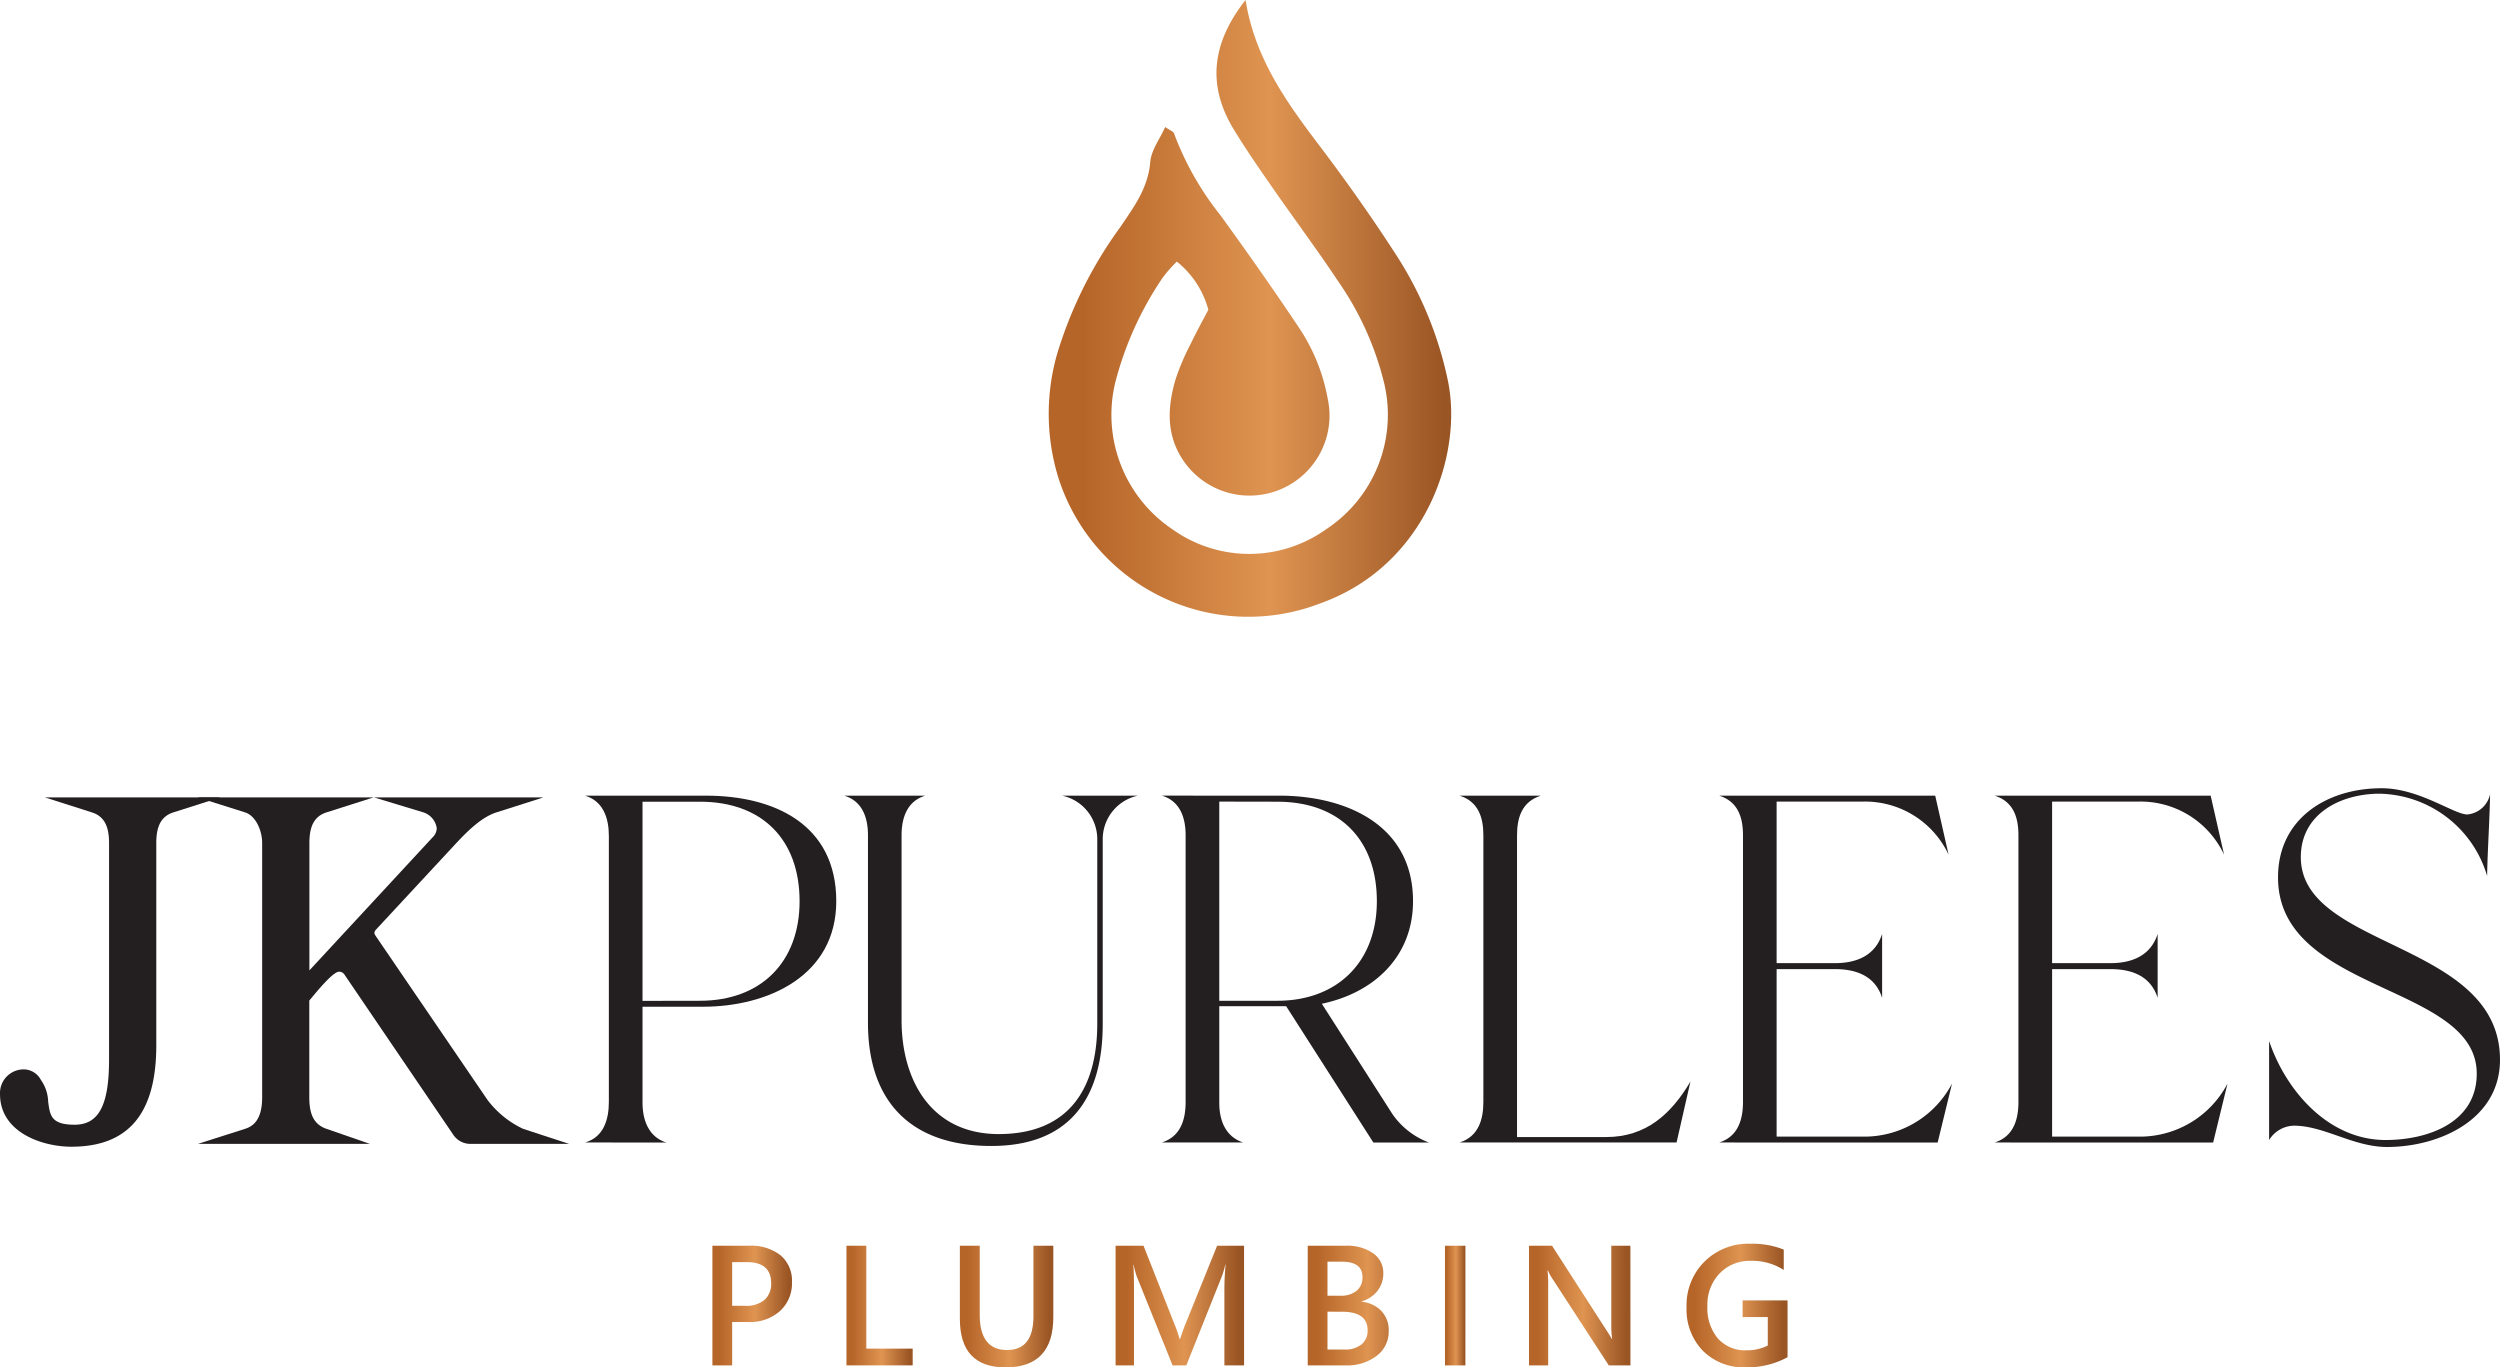
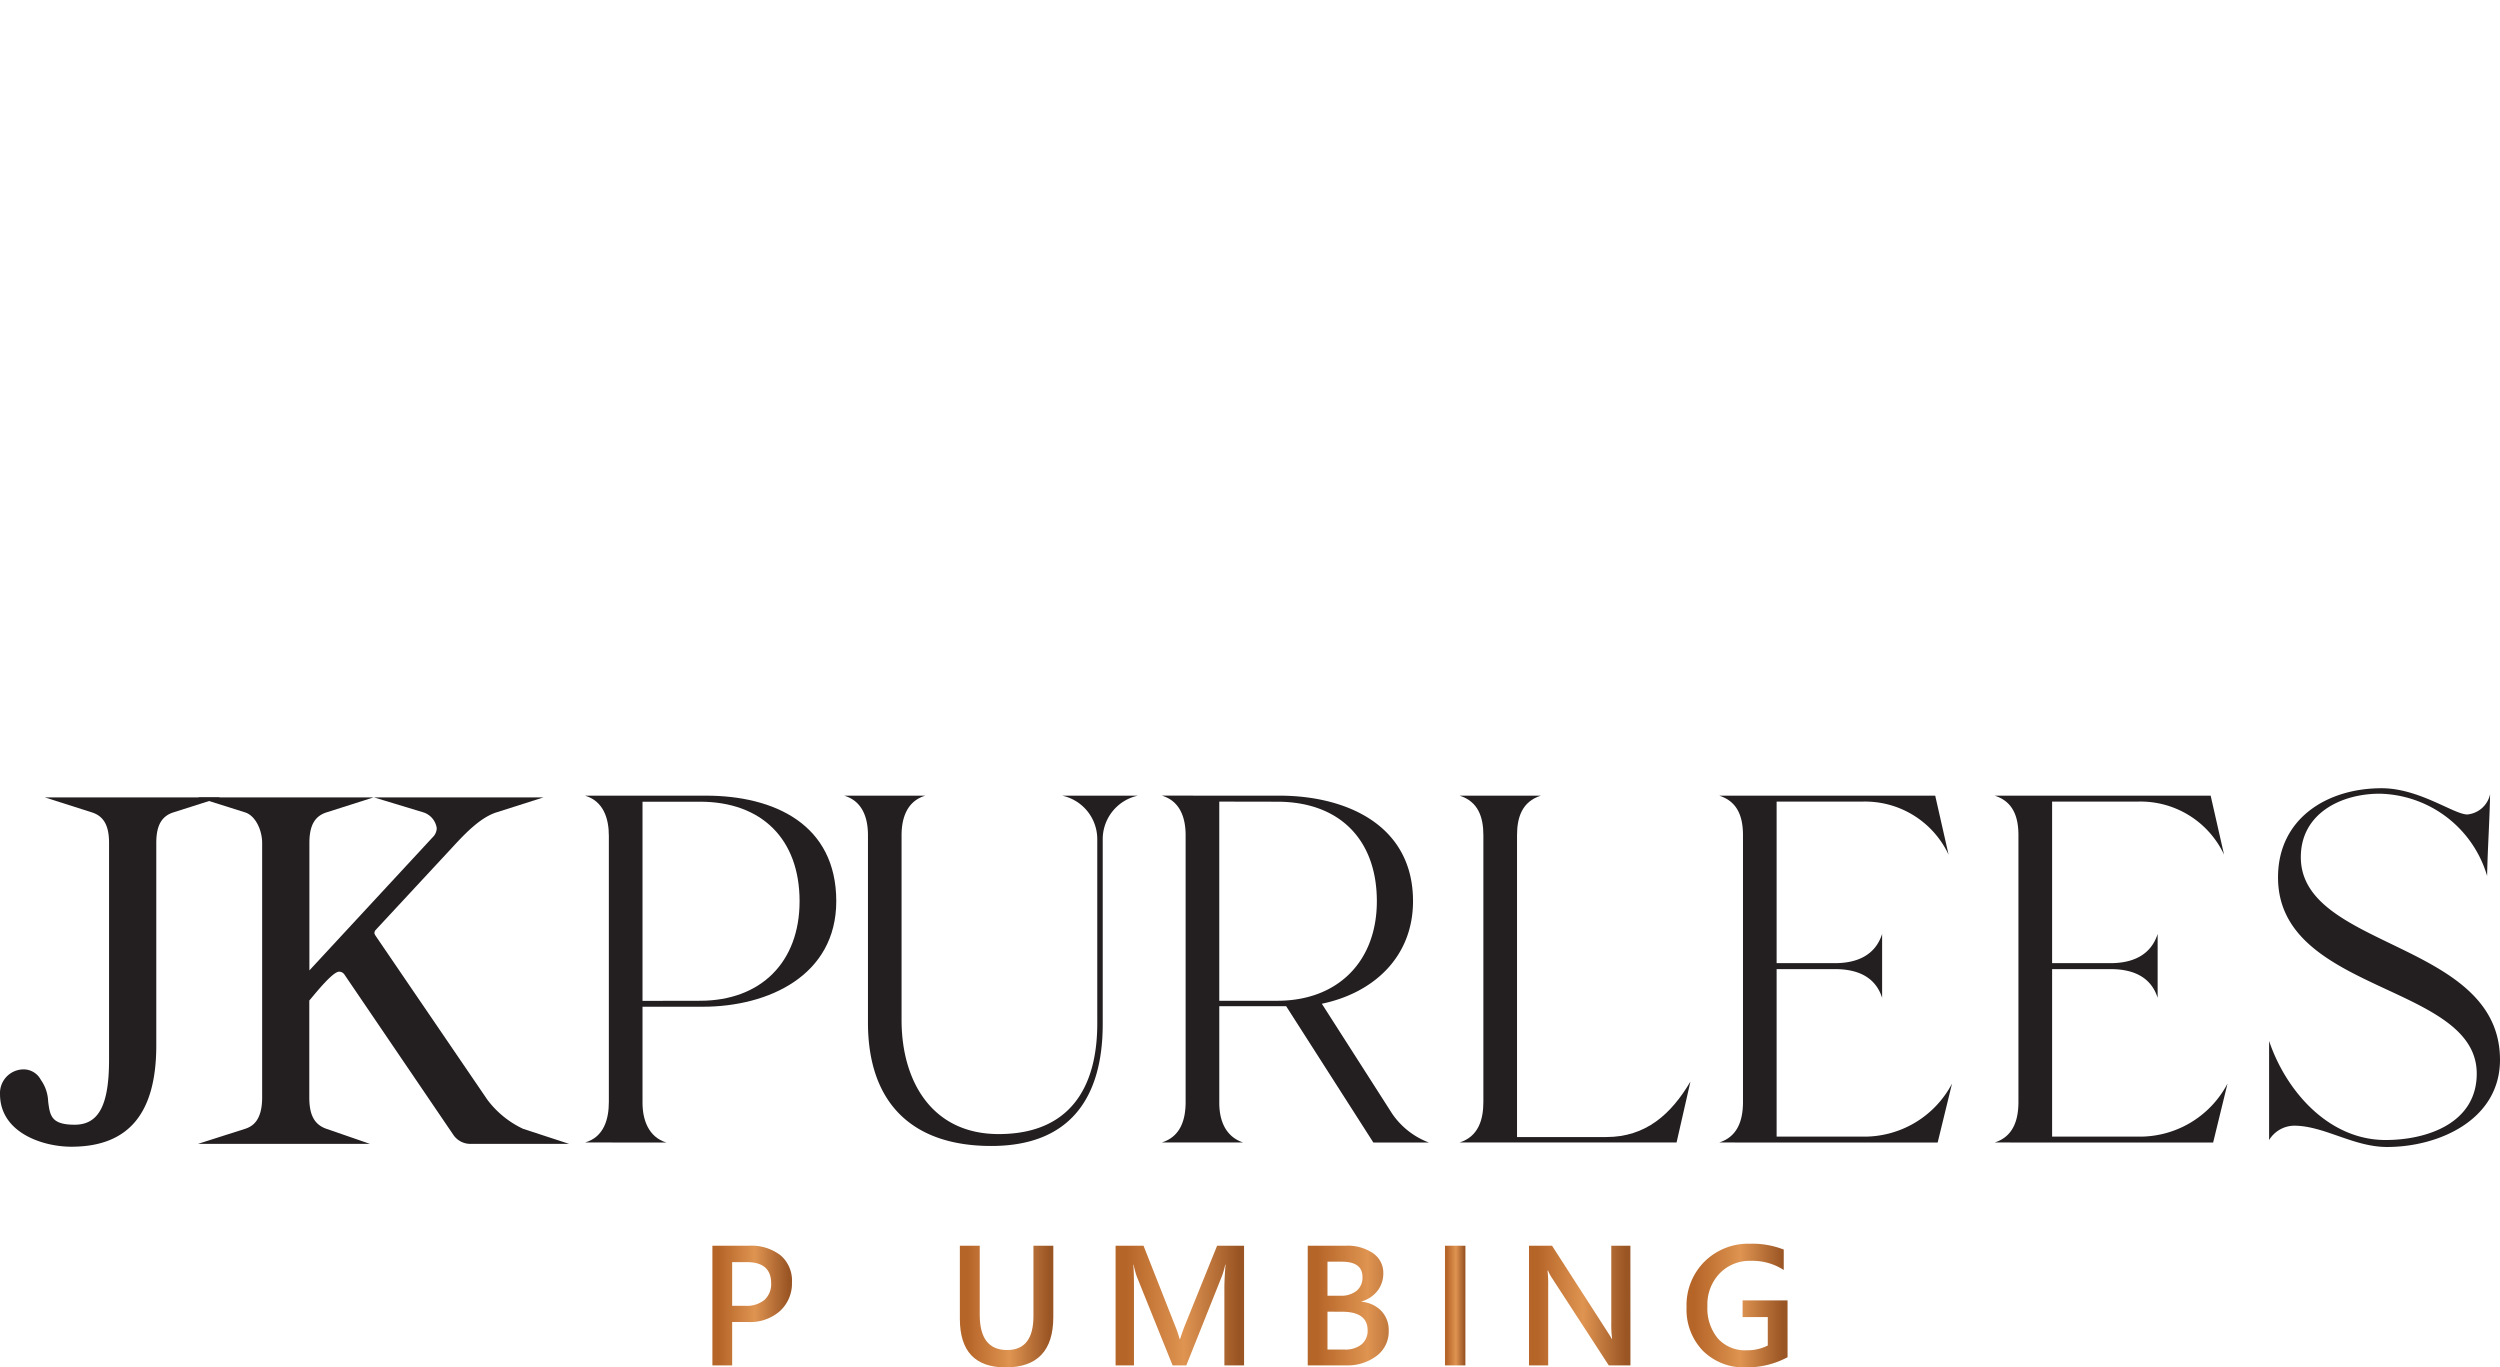
<svg xmlns="http://www.w3.org/2000/svg" xmlns:xlink="http://www.w3.org/1999/xlink" width="231.086" height="126.392" viewBox="0 0 231.086 126.392">
  <defs>
    <linearGradient id="linear-gradient" y1="0.5" x2="1" y2="0.5" gradientUnits="objectBoundingBox">
      <stop offset="0.084" stop-color="#b56528" />
      <stop offset="0.532" stop-color="#df9451" />
      <stop offset="0.955" stop-color="#9a5524" />
    </linearGradient>
    <linearGradient id="linear-gradient-2" x1="0" y1="0.5" x2="1" y2="0.5" xlink:href="#linear-gradient" />
    <linearGradient id="linear-gradient-3" x1="0" y1="0.5" x2="1" y2="0.5" xlink:href="#linear-gradient" />
    <linearGradient id="linear-gradient-4" x1="0" y1="0.5" x2="1" y2="0.5" xlink:href="#linear-gradient" />
    <linearGradient id="linear-gradient-5" x1="0" y1="0.5" x2="1" y2="0.5" xlink:href="#linear-gradient" />
    <linearGradient id="linear-gradient-6" x1="0.001" y1="0.5" x2="1" y2="0.5" xlink:href="#linear-gradient" />
    <linearGradient id="linear-gradient-7" x1="0" y1="0.5" x2="1" y2="0.5" xlink:href="#linear-gradient" />
    <linearGradient id="linear-gradient-8" x1="0" y1="0.5" x2="1" y2="0.5" xlink:href="#linear-gradient" />
    <linearGradient id="linear-gradient-9" x1="0" y1="0.5" x2="1" y2="0.5" xlink:href="#linear-gradient" />
  </defs>
  <g id="Group_12490" data-name="Group 12490" transform="translate(-450.471 -120.806)">
    <g id="Group_12437" data-name="Group 12437" transform="translate(450.471 193.666)">
      <g id="Group_12435" data-name="Group 12435" transform="translate(54.079)">
        <path id="Path_22840" data-name="Path 22840" d="M468.378,177.219c1.74-.5,2.2-2.153,2.2-3.757V148.868c0-1.6-.5-3.2-2.2-3.709h11.174c6.321,0,12.047,2.658,12.047,9.755,0,6.87-6.275,9.755-12.322,9.755H473.69v8.885c0,1.558.55,3.162,2.2,3.666ZM479,164.118c5.635,0,9.208-3.573,9.208-9.2,0-5.723-3.482-9.2-9.208-9.2H473.69v18.41Z" transform="translate(-468.378 -144.473)" fill="#231f20" />
        <path id="Path_22841" data-name="Path 22841" d="M483.818,145.159c-1.694.5-2.2,2.063-2.2,3.663v17.084c0,5.632,2.794,10.534,8.975,10.534,6.46,0,9.114-4.168,9.114-10.214V149.191a4.111,4.111,0,0,0-3.249-4.032h7.006a4.117,4.117,0,0,0-3.252,4.077v17.036c0,6.87-3.068,11.268-10.3,11.268-7.375,0-11.4-4.032-11.4-11.4V148.822c0-1.6-.5-3.159-2.2-3.663Z" transform="translate(-452.361 -144.473)" fill="#231f20" />
        <path id="Path_22842" data-name="Path 22842" d="M496.885,145.159c6.182,0,12.367,2.7,12.367,9.755,0,5.131-3.618,8.474-8.429,9.48l6.505,10.168a7.168,7.168,0,0,0,3.388,2.658h-5.131l-8.06-12.6h-6.182v8.93c0,1.6.55,3.117,2.2,3.666h-7.511c1.74-.55,2.2-2.108,2.2-3.757v-24.64c0-1.6-.5-3.159-2.2-3.663Zm-5.542.55v18.41H496.7c5.587,0,9.208-3.618,9.208-9.2,0-5.723-3.482-9.2-9.208-9.2Z" transform="translate(-432.719 -144.473)" fill="#231f20" />
        <path id="Path_22843" data-name="Path 22843" d="M495.145,177.219c1.74-.55,2.2-2.108,2.2-3.757v-24.64c0-1.649-.459-3.114-2.2-3.663h7.511c-1.739.55-2.2,2.014-2.2,3.663v27.893H508.7c3.663,0,6-2.108,7.786-5.131l-1.284,5.635Z" transform="translate(-414.309 -144.473)" fill="#231f20" />
        <path id="Path_22844" data-name="Path 22844" d="M503.091,177.219c1.739-.55,2.2-2.108,2.2-3.757v-24.64c0-1.649-.459-3.114-2.2-3.663h19.968l1.235,5.451a8.521,8.521,0,0,0-8.015-4.9H508.4v14.931h5.4c1.972,0,3.712-.689,4.352-2.7v5.907c-.64-2.014-2.38-2.655-4.352-2.655h-5.4v15.48h7.831a9.158,9.158,0,0,0,8.383-4.9l-1.329,5.451Z" transform="translate(-398.258 -144.473)" fill="#231f20" />
        <path id="Path_22845" data-name="Path 22845" d="M511.522,177.219c1.74-.55,2.2-2.108,2.2-3.757v-24.64c0-1.649-.459-3.114-2.2-3.663H531.49l1.238,5.451a8.523,8.523,0,0,0-8.015-4.9h-7.879v14.931h5.406c1.969,0,3.709-.689,4.349-2.7v5.907c-.64-2.014-2.38-2.655-4.349-2.655h-5.406v15.48h7.834a9.153,9.153,0,0,0,8.38-4.9l-1.329,5.451Z" transform="translate(-381.228 -144.473)" fill="#231f20" />
        <path id="Path_22846" data-name="Path 22846" d="M530.686,177.448c3.847,0,8.429-1.558,8.429-6.137,0-8.335-18.368-7.42-18.368-18.138,0-5.448,4.536-8.241,9.573-8.241,3.479,0,6.686,2.425,7.924,2.425a2.379,2.379,0,0,0,2.105-1.875c-.045,2.519-.229,5.037-.275,7.556a10.581,10.581,0,0,0-9.939-7.6c-3.573,0-7.281,1.833-7.281,5.865,0,8.516,18.41,7.737,18.41,18.73,0,5.542-5.632,8.06-10.44,8.06-3.117,0-5.817-1.969-8.61-1.969a2.758,2.758,0,0,0-2.292,1.329v-9.16C521.481,172.915,525.419,177.448,530.686,177.448Z" transform="translate(-364.258 -144.932)" fill="#231f20" />
      </g>
      <g id="Group_12436" data-name="Group 12436" transform="translate(0 0.846)">
        <path id="Path_22847" data-name="Path 22847" d="M458.969,146.6c1.093.35,1.583,1.22,1.583,2.821v20.023c0,4.222-.951,6.025-3.183,6.025-2.171,0-2.28-.852-2.446-2.138a3.667,3.667,0,0,0-.676-2.008,1.8,1.8,0,0,0-1.637-.969,2.191,2.191,0,0,0-2.138,2.283c0,3.57,3.944,4.865,6.593,4.865,5.282,0,7.852-3.065,7.852-9.368V149.419c0-1.6.486-2.47,1.58-2.821l4.352-1.386H454.614Z" transform="translate(-450.471 -145.212)" fill="#231f20" />
        <path id="Path_22848" data-name="Path 22848" d="M486.612,175.85a8.813,8.813,0,0,1-3.313-2.7L472.983,158.02c-.109-.181-.118-.224-.118-.293a.46.46,0,0,1,.115-.26l7.185-7.74c1.172-1.274,2.543-2.673,3.977-3.129l4.352-1.386H472.82L477.4,146.6a1.8,1.8,0,0,1,1.226,1.462,1.19,1.19,0,0,1-.371.83l-11.4,12.312V149.419c0-1.6.486-2.47,1.582-2.821l4.352-1.386H456.518l4.391,1.386c.988.314,1.579,1.679,1.579,2.821v23.523c0,2.153-.9,2.691-1.582,2.908l-4.343,1.386h15.882l-4-1.383c-1.12-.387-1.6-1.259-1.6-2.911v-8.954c.124-.142.263-.308.411-.489.5-.595,1.821-2.177,2.341-2.177a.592.592,0,0,1,.492.26l10.056,14.8a1.9,1.9,0,0,0,1.564.858h9.157Z" transform="translate(-438.256 -145.212)" fill="#231f20" />
      </g>
    </g>
    <g id="Group_12438" data-name="Group 12438" transform="translate(516.325 235.771)">
      <path id="Path_22849" data-name="Path 22849" d="M474.1,165.984v4.011h-1.827V158.935h3.355a4.43,4.43,0,0,1,2.95.888,3.087,3.087,0,0,1,1.051,2.5,3.456,3.456,0,0,1-1.1,2.639,4.164,4.164,0,0,1-2.96,1.024Zm0-5.536v4.041h1.187a2.62,2.62,0,0,0,1.8-.547,1.965,1.965,0,0,0,.616-1.543q0-1.952-2.265-1.951Z" transform="translate(-472.277 -158.751)" fill="url(#linear-gradient)" />
-       <path id="Path_22850" data-name="Path 22850" d="M482.5,169.994h-6.122V158.935h1.836v9.51H482.5Z" transform="translate(-463.991 -158.751)" fill="url(#linear-gradient-2)" />
      <path id="Path_22851" data-name="Path 22851" d="M488.487,165.522q0,4.657-4.409,4.657-4.226,0-4.228-4.479v-6.765h1.836v6.387q0,3.253,2.531,3.253,2.437,0,2.434-3.138v-6.5h1.836Z" transform="translate(-456.979 -158.751)" fill="url(#linear-gradient-3)" />
      <path id="Path_22852" data-name="Path 22852" d="M496.494,169.994h-1.821v-7.157q0-.879.109-2.15h-.03a7.65,7.65,0,0,1-.3,1.042l-3.3,8.266h-1.265l-3.307-8.205a7.586,7.586,0,0,1-.293-1.1h-.03q.059.666.06,2.165v7.142h-1.7V158.935H487.2l2.905,7.366a10.312,10.312,0,0,1,.432,1.265h.039q.285-.874.462-1.3L494,158.935h2.492Z" transform="translate(-447.352 -158.751)" fill="url(#linear-gradient-4)" />
      <path id="Path_22853" data-name="Path 22853" d="M490.5,169.994V158.935h3.509a4.149,4.149,0,0,1,2.54.7,2.185,2.185,0,0,1,.936,1.827,2.611,2.611,0,0,1-.532,1.634,2.886,2.886,0,0,1-1.474.988v.03a2.883,2.883,0,0,1,1.824.846,2.577,2.577,0,0,1,.683,1.854,2.792,2.792,0,0,1-1.117,2.3,4.434,4.434,0,0,1-2.824.879Zm1.827-9.585v3.147h1.187a2.269,2.269,0,0,0,1.5-.453,1.563,1.563,0,0,0,.547-1.274c0-.945-.634-1.419-1.9-1.419Zm0,4.621v3.5h1.564a2.362,2.362,0,0,0,1.586-.477,1.618,1.618,0,0,0,.559-1.3q0-1.721-2.383-1.718Z" transform="translate(-435.475 -158.751)" fill="url(#linear-gradient-5)" />
      <path id="Path_22854" data-name="Path 22854" d="M496.588,169.994H494.7V158.935h1.891Z" transform="translate(-426.989 -158.751)" fill="url(#linear-gradient-6)" />
      <path id="Path_22855" data-name="Path 22855" d="M506.647,169.994h-2.005l-5.282-8.127a3.687,3.687,0,0,1-.332-.64h-.045a11.821,11.821,0,0,1,.06,1.519v7.248H497.27V158.935H499.4l5.107,7.937c.214.329.353.556.417.676h.03a9.753,9.753,0,0,1-.079-1.486v-7.127h1.767Z" transform="translate(-421.791 -158.751)" fill="url(#linear-gradient-7)" />
      <path id="Path_22856" data-name="Path 22856" d="M511.43,169.362a7.922,7.922,0,0,1-3.847.939,5.36,5.36,0,0,1-3.971-1.525,5.481,5.481,0,0,1-1.519-4.041,5.681,5.681,0,0,1,1.661-4.213,5.745,5.745,0,0,1,4.222-1.649,7.872,7.872,0,0,1,3.1.541V161.3a5.34,5.34,0,0,0-3.032-.846,3.854,3.854,0,0,0-2.893,1.163,4.14,4.14,0,0,0-1.13,3.014,4.357,4.357,0,0,0,.969,3,3.366,3.366,0,0,0,2.639,1.09,4.177,4.177,0,0,0,1.972-.441v-2.63h-2.328v-1.54h4.155Z" transform="translate(-412.051 -158.874)" fill="url(#linear-gradient-8)" />
    </g>
-     <path id="Path_22857" data-name="Path 22857" d="M500.76,120.806c.867,5.382,3.766,9.419,6.8,13.424,2.479,3.268,4.85,6.626,7.076,10.066a34.235,34.235,0,0,1,4.82,11.657c1.446,6.855-2.063,17.163-11.8,20.629a18.426,18.426,0,0,1-24.241-11.76,20.084,20.084,0,0,1-.057-11.352,39.081,39.081,0,0,1,5.819-11.666c1.259-1.857,2.579-3.621,2.775-6.025.091-1.093.888-2.129,1.38-3.231.42.293.755.4.818.592a27.537,27.537,0,0,0,4.282,7.553c2.485,3.425,4.922,6.889,7.272,10.407a17.375,17.375,0,0,1,2.655,6.584,7.394,7.394,0,0,1-13.7,5.122c-1.247-2.238-1.048-4.605-.368-6.937a22.179,22.179,0,0,1,1.4-3.28c.51-1.072,1.087-2.111,1.631-3.153a8.534,8.534,0,0,0-2.914-4.451,13,13,0,0,0-1.314,1.5,30.918,30.918,0,0,0-4.385,9.712,12.745,12.745,0,0,0,5.282,13.527,12.218,12.218,0,0,0,14.179.03,12.666,12.666,0,0,0,5.409-13.505,28.143,28.143,0,0,0-4.207-9.368c-1.978-2.975-4.119-5.841-6.155-8.776-1.208-1.736-2.41-3.482-3.515-5.285C497.193,128.724,497.613,124.817,500.76,120.806Z" transform="translate(64.842 0)" fill="url(#linear-gradient-9)" />
  </g>
</svg>